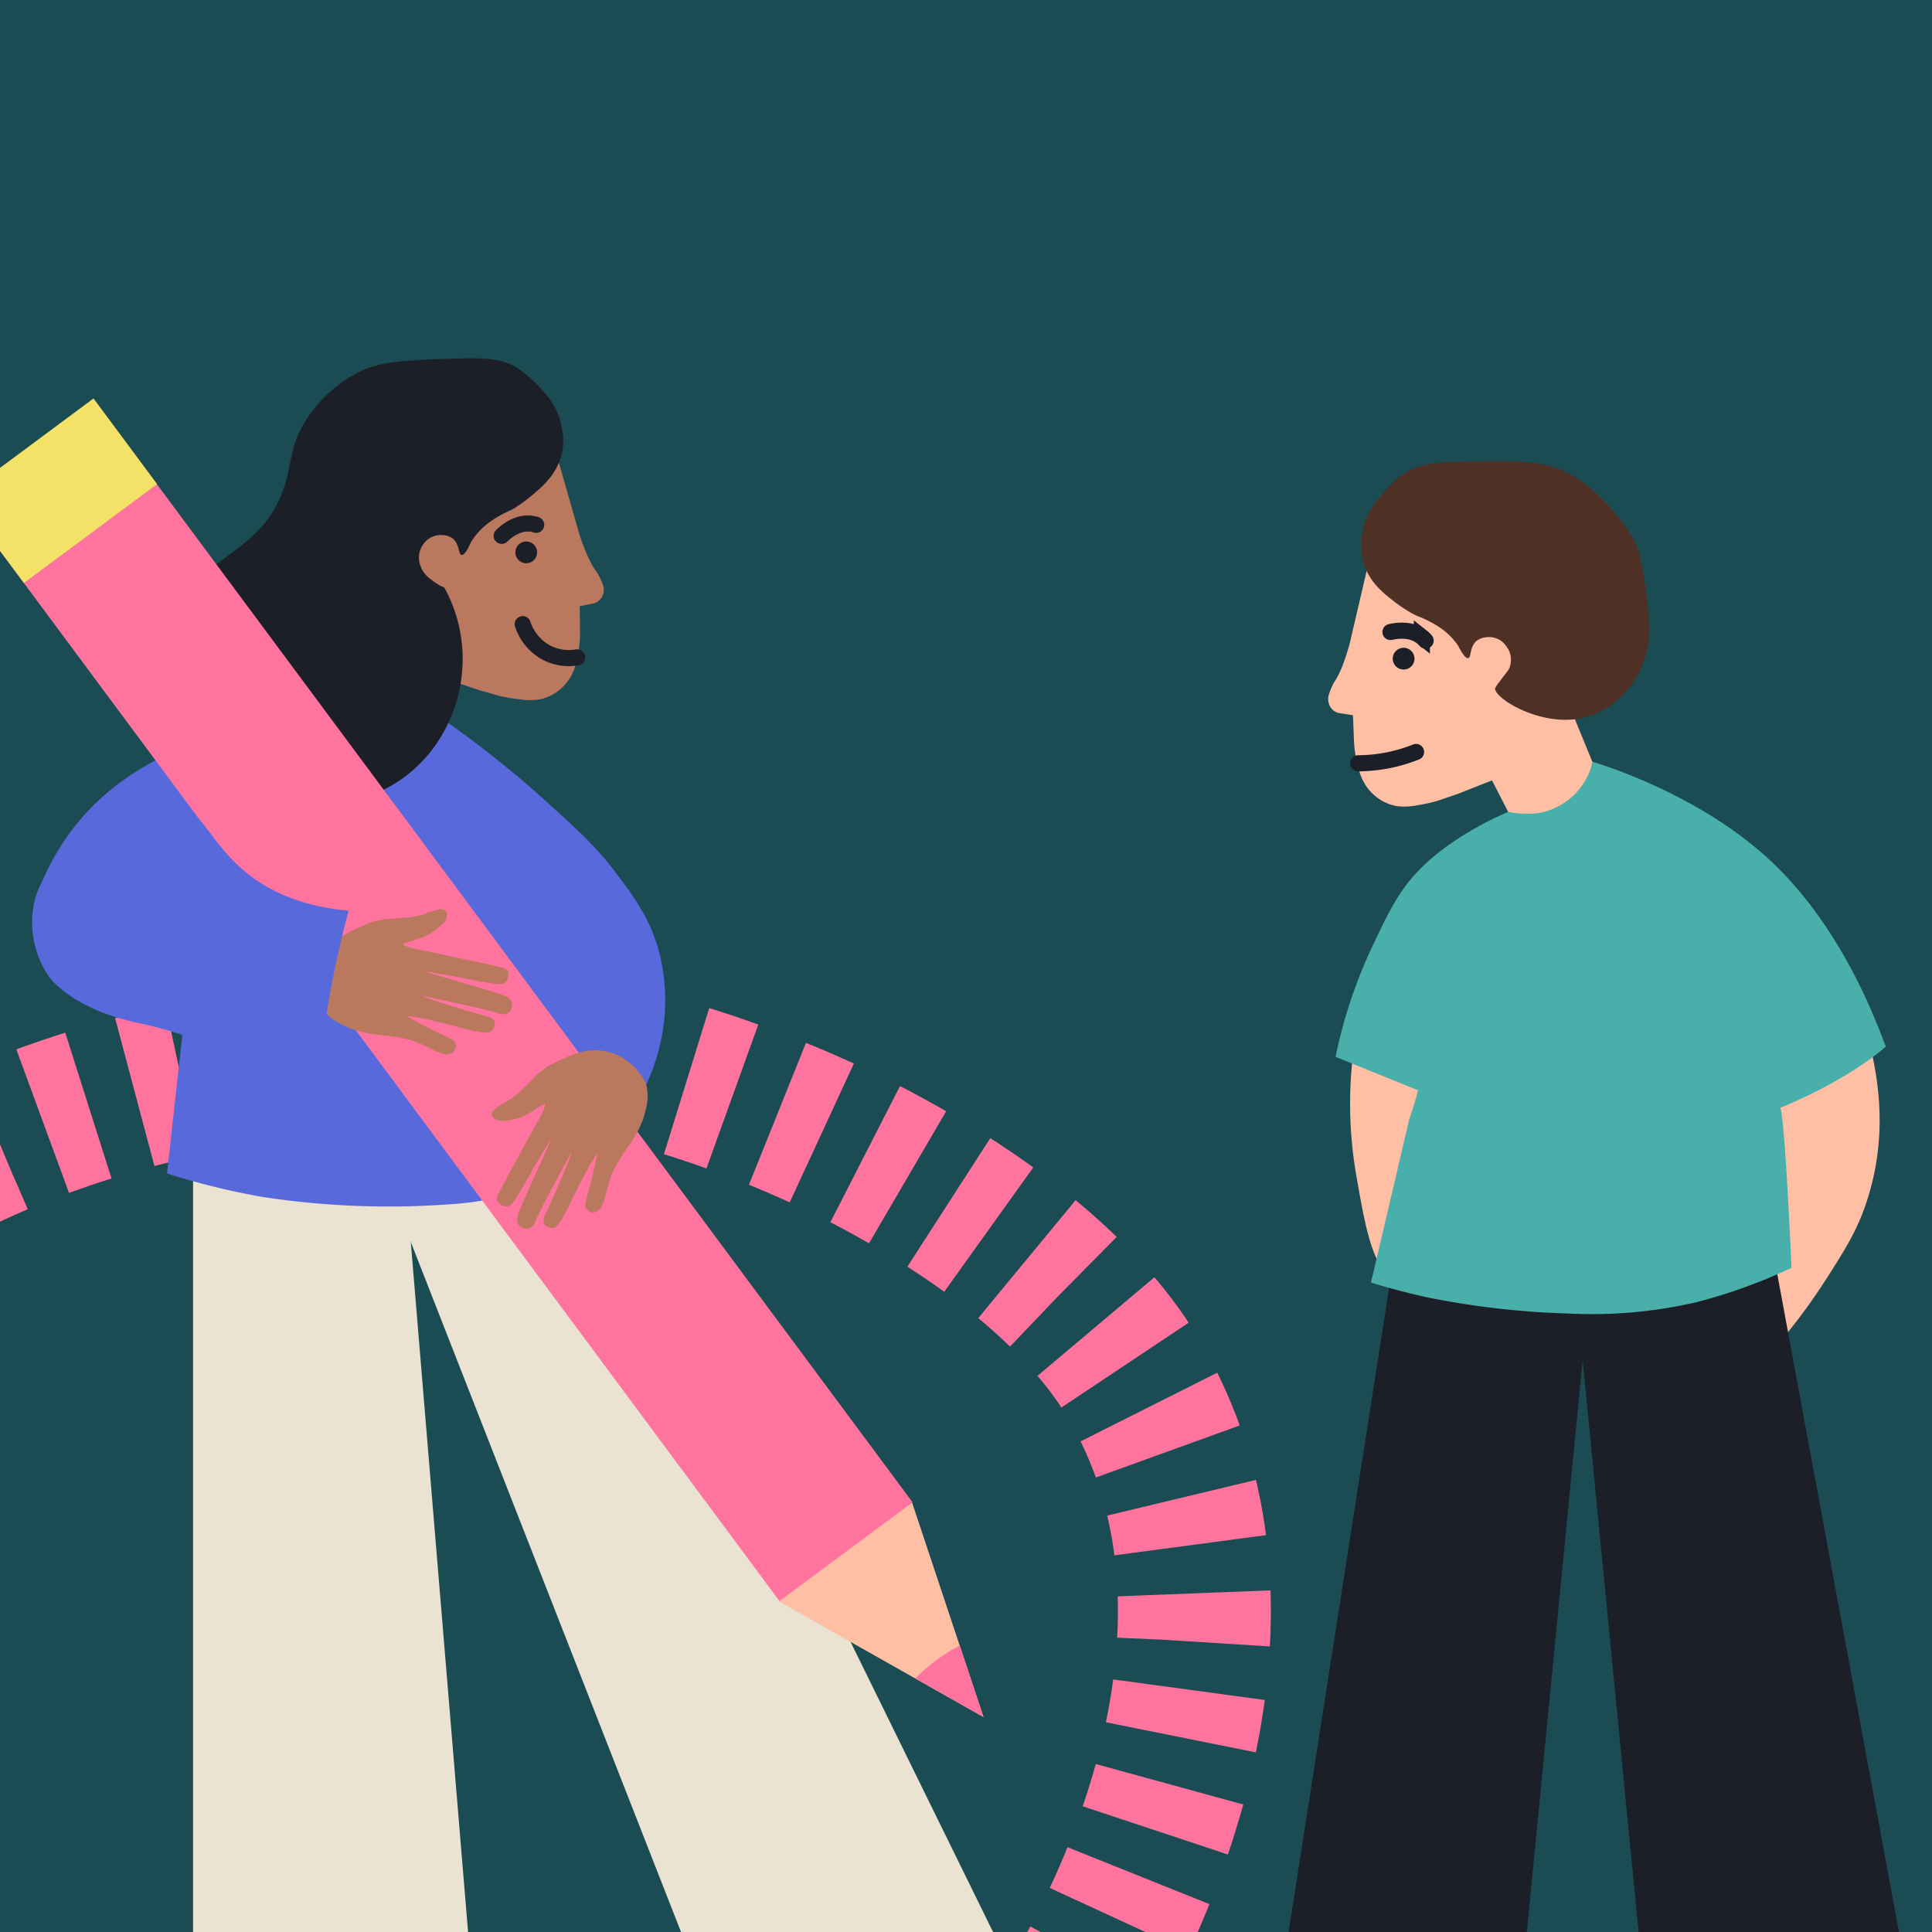
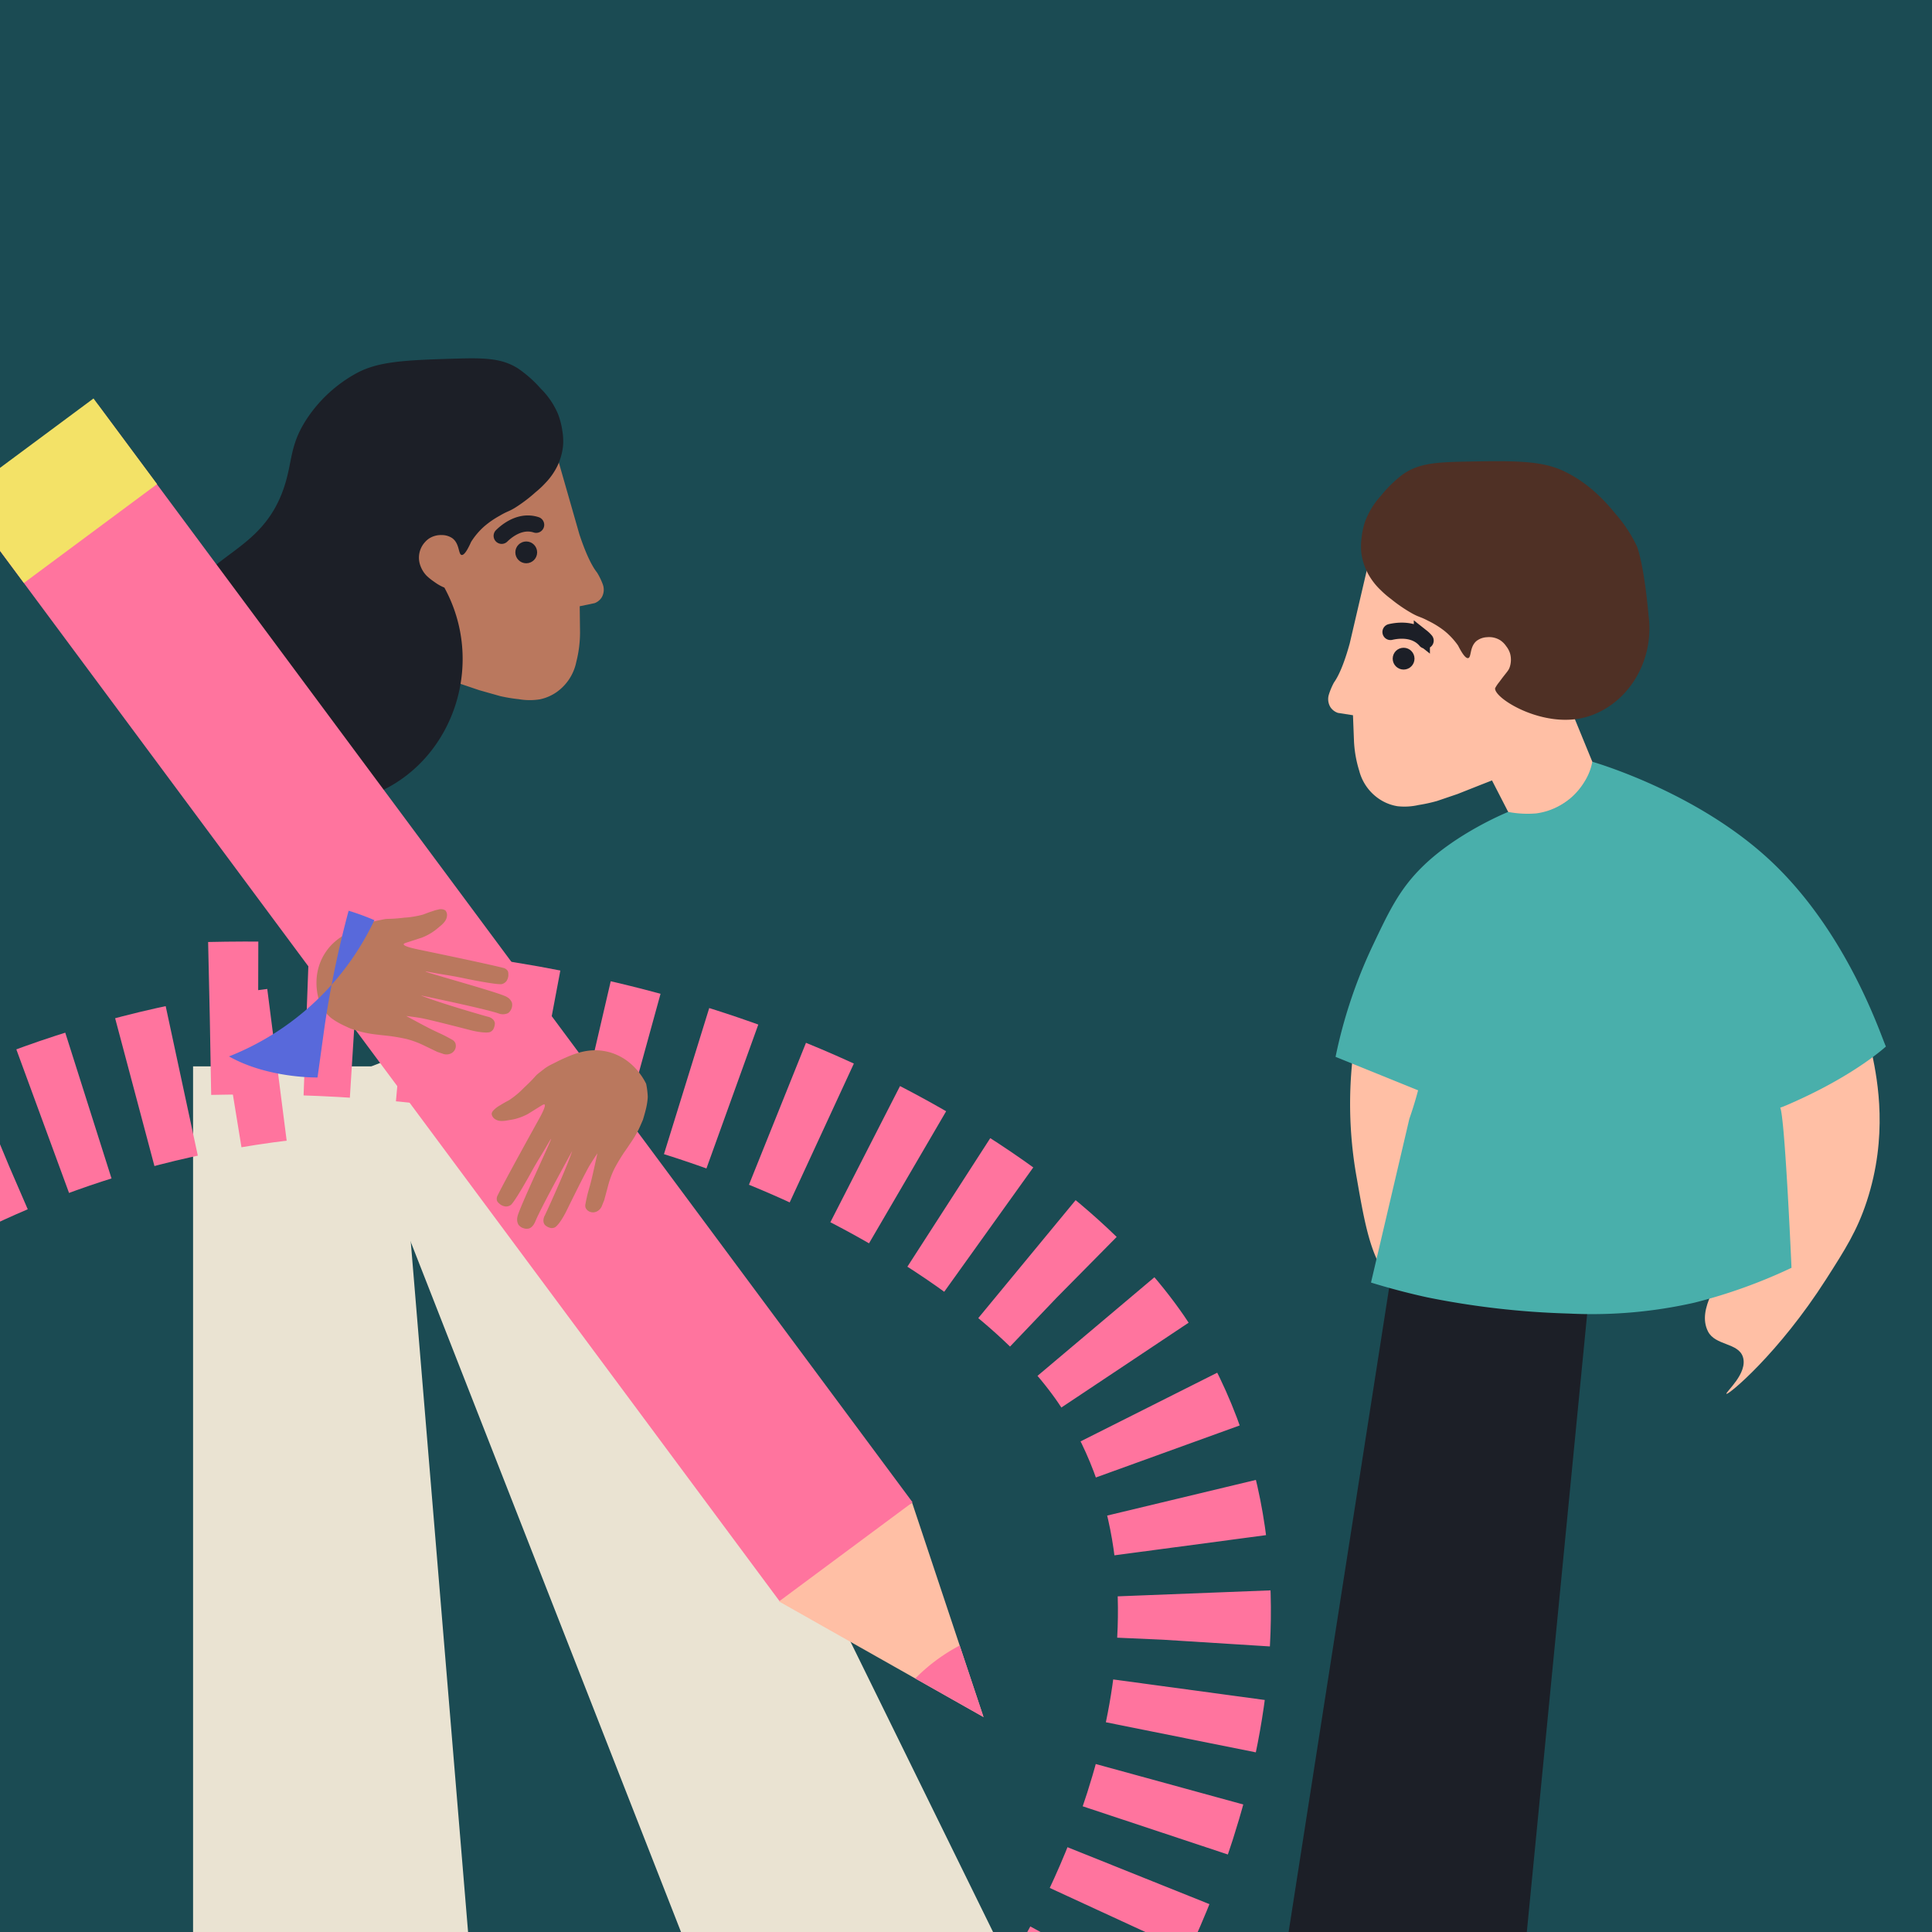
<svg xmlns="http://www.w3.org/2000/svg" width="480" height="480" viewBox="0 0 480 480">
  <defs>
    <clipPath id="clip-spending-too-much-time-online-esafety-tmb">
      <rect width="480" height="480" />
    </clipPath>
  </defs>
  <g id="spending-too-much-time-online-esafety-tmb" clip-path="url(#clip-spending-too-much-time-online-esafety-tmb)">
    <rect width="480" height="480" fill="#1b4b53" />
    <g id="Managing_the_online_offline_balance" data-name="Managing the online offline balance" transform="translate(10.776 232.408)">
-       <rect id="Background" width="598.461" height="556.73" transform="translate(-79.546 -286.02)" fill="#1b4b53" />
      <path id="Path_158877" data-name="Path 158877" d="M1102.6,423.752c-7.544.616-11.646,19.2-13.519,27.691a103.637,103.637,0,0,0-.477,39.773c2.386,13.691,4.234,24.293,12.489,28.189,4.872,2.3,10.535.59,15.5-.546,3.684-.843,14.234-6.789,10.374-14.4-12.177-24,2.845-36.657-9.9-63.857C1112.993,431.842,1107.938,423.312,1102.6,423.752Z" transform="translate(-762.255 -430.702)" fill="#ffbfa5" />
      <path id="Path_158878" data-name="Path 158878" d="M372.1,760.121l-69.451,2.808V531.48h50.47Z" transform="translate(-265.458 -498.95)" fill="#eae3d2" />
      <path id="Path_158879" data-name="Path 158879" d="M570.626,726.172l-72.083,15.763L406.23,506.229l47.288-18.519Q512.085,606.952,570.626,726.172Z" transform="translate(-331.069 -471.225)" fill="#eae3d2" />
      <path id="Path_158880" data-name="Path 158880" d="M-107.552,726.724c-4.534-12.885-19.553-60.459,4.109-105.448C-89.1,594-67.039,580.041-45.892,566.657-26.529,554.4,8.673,536.037,59.237,530" transform="translate(0 -498.013)" fill="none" stroke="#ff749e" stroke-miterlimit="10" stroke-width="38" stroke-dasharray="12 12 12" />
      <path id="Path_158881" data-name="Path 158881" d="M314,498.814c43.7-.968,119.737,3.823,185.485,46.921,32.713,21.444,43.043,40.389,46.789,47.563,31.5,60.345-6.466,130.76-12.7,141.955" transform="translate(-272.648 -478.191)" fill="none" stroke="#ff749e" stroke-miterlimit="10" stroke-width="38" stroke-dasharray="12 12 12" />
-       <path id="Path_158882" data-name="Path 158882" d="M297.668,272.2c-6.019-4-11.859-7.438-17.383-10.385l-2.819-2.126a187.035,187.035,0,0,1-22.335,11.646c-8.893,3.9-9.7,3.435-17.046,6.8-9.183,4.2-19.428,8.889-28.226,18.7a60.443,60.443,0,0,0-10.631,16.862c-.07.5-1.609,12.1,1.466,15.994a11.16,11.16,0,0,0,1.162,1.25c1.987,1.62,4.611,1.547,11.386,5.623,6.118,3.666,7.221,5.818,12.372,7.672a35.556,35.556,0,0,0,9.164,1.976c-2.958,26.738-4.391,39.7-4.391,39.7a177.669,177.669,0,0,0,23.827,5.865A208.134,208.134,0,0,0,300.4,393.6a73.431,73.431,0,0,0,10.85-1.426c.6-.136,2.328-.55,4.795-1.052s4.487-.861,4.59-.88c2.463-.444,23.754-9.106,31.085-32.2a48.312,48.312,0,0,0,.733-27.859c-2.28-7.907-6.21-13.226-10.631-19.062-4.831-6.382-9.087-10.242-17.6-17.962A256.37,256.37,0,0,0,297.668,272.2Z" transform="translate(-199.665 -326.791)" fill="#5869db" />
      <path id="Path_158883" data-name="Path 158883" d="M405.79,171.1a13.9,13.9,0,0,0,3.82,5.957,13.656,13.656,0,0,0,3.251,2.177,20.162,20.162,0,0,0,10.81,2.471h1.979l4.509-9.267,2.867.953,5.865,1.979,5.183,1.466a38.937,38.937,0,0,0,4.626.766,16.034,16.034,0,0,0,5.231.037,11.364,11.364,0,0,0,3.959-1.657,12.1,12.1,0,0,0,5.088-7.617,29.839,29.839,0,0,0,.935-7.287l-.077-6.565,3.706-.773a3.585,3.585,0,0,0,1.778-1.466,3.827,3.827,0,0,0,.231-3.244,16.675,16.675,0,0,0-1.389-2.856c-1.078-1.367-2.566-3.988-4.4-9.5q-2.661-9.311-5.33-18.611l-4.168-1.239-29.5,1.547-16.833,1.235,3.552,31.2-6.023,18.38Z" transform="translate(-330.581 -236.299)" fill="#ba785e" />
      <path id="Path_158884" data-name="Path 158884" d="M375.376,54.146a29.763,29.763,0,0,1,5.561,4.934,19.65,19.65,0,0,1,4.326,6.334,19.228,19.228,0,0,1,1.081,4.168,15.467,15.467,0,0,1,.205,3.372,14.931,14.931,0,0,1-1.5,5.521,16.533,16.533,0,0,1-2.878,4.065,22.92,22.92,0,0,1-2.471,2.317,37.208,37.208,0,0,1-5.1,3.864c-1.7,1.037-1.778.777-3.864,2.009a22.67,22.67,0,0,0-3.728,2.566,17.874,17.874,0,0,0-3.329,3.908c-1.206,2.713-1.917,3.328-2.361,3.248-.847-.158-.451-2.8-2.32-4.172a4.619,4.619,0,0,0-2.625-.77,5.418,5.418,0,0,0-3.244.927,5.29,5.29,0,0,0-.854.766,5.726,5.726,0,0,0-1.268,5.711c.048.15.088.26.117.33a6.965,6.965,0,0,0,1.518,2.39,14.529,14.529,0,0,0,1.833,1.466c.583.422.924.631,1.1.733a11.987,11.987,0,0,0,1.466.733c10.187,18.629,2.441,41.851-15.495,50.411-16.62,7.929-37.757,1.246-47.189-15.953-6.184-14.755-4.846-24.109-2.2-30.059,5.81-13.065,19.4-13.05,24.927-28.959,2.3-6.6,1.345-10.609,5.774-17.364a34.773,34.773,0,0,1,12.511-11.43c5.4-2.856,11.932-3.189,25.022-3.552C367.344,51.467,371.483,51.646,375.376,54.146Z" transform="translate(-257.41 -194.983)" fill="#1c1f27" />
      <circle id="Ellipse_81" data-name="Ellipse 81" cx="2.709" cy="2.709" r="2.709" transform="translate(117.258 -97.882)" fill="#1c1f27" />
-       <path id="Path_158885" data-name="Path 158885" d="M526.06,231.76a12.427,12.427,0,0,0,5.982,7.119,12.207,12.207,0,0,0,7.559,1.14" transform="translate(-406.972 -309.099)" fill="none" stroke="#1c1f27" stroke-linecap="round" stroke-miterlimit="10" stroke-width="4" />
      <path id="Path_158886" data-name="Path 158886" d="M699.77,851.754l50.81,28.721q-8.867-26.624-17.735-53.244-2.317,1.2-4.652,2.566A134.359,134.359,0,0,0,699.77,851.754Z" transform="translate(-517.005 -686.287)" fill="#ffbfa5" />
      <rect id="Rectangle_17090" data-name="Rectangle 17090" width="41.173" height="339.551" transform="matrix(0.803, -0.596, 0.596, 0.803, -19.488, -107.283)" fill="#ff749e" />
      <path id="Path_158887" data-name="Path 158887" d="M792.12,932.186l16.958,9.586q-2.958-8.886-5.92-17.771c-.513.271-1.03.554-1.551.854a44.909,44.909,0,0,0-9.487,7.331Z" transform="translate(-575.502 -747.584)" fill="#ff749e" />
      <path id="Path_158888" data-name="Path 158888" d="M1357.417,459.11c6.741.524,10.235,17.6,11.477,23.651,1.32,6.426,3.963,20.161-1.375,36.419-2.39,7.276-5.334,11.888-10.084,19.318-11.84,18.526-24.351,28.875-24.769,28.486-.367-.337,5.418-5.088,4.076-9.186-1.166-3.545-6.881-2.768-8.669-6.32-2.808-5.576,2.782-12.5,6.452-19.659,11.03-21.543-1.507-33.248,10.084-57.673C1346.838,469.451,1351.849,458.7,1357.417,459.11Z" transform="translate(-914.508 -453.101)" fill="#ffbfa5" />
-       <path id="Path_158889" data-name="Path 158889" d="M1323.57,834.538l-66.716,13.079L1234.2,615.856l47.915-5.546Z" transform="translate(-855.529 -548.883)" fill="#1c1f27" />
      <path id="Path_158890" data-name="Path 158890" d="M1026.47,844.672l60.8,9.685q11.316-115.88,22.628-231.765l-47.914-5.543Z" transform="translate(-723.946 -553.153)" fill="#1c1f27" />
      <path id="Path_158891" data-name="Path 158891" d="M1137.6,242.823a28.479,28.479,0,0,1-4.182,4.549,23.747,23.747,0,0,1-3.138,2.339,19.775,19.775,0,0,1-3.134,1.58,17.005,17.005,0,0,1-7.537,1.437,15.077,15.077,0,0,1-2.537-.367l-4.4-8.556-2.815,1.1-5.748,2.276-5.1,1.734a39.529,39.529,0,0,1-4.582,1,15.785,15.785,0,0,1-5.224.3,11.327,11.327,0,0,1-4.032-1.466,12.1,12.1,0,0,1-5.487-7.35,30.077,30.077,0,0,1-.927-3.875,29.625,29.625,0,0,1-.367-3.354q-.128-3.3-.257-6.562l-3.739-.583a3.6,3.6,0,0,1-1.833-1.375,3.823,3.823,0,0,1-.4-3.23,16.951,16.951,0,0,1,1.243-2.933c1.008-1.419,2.368-4.109,3.919-9.707q2.2-9.432,4.4-18.856l4.1-1.444,29.538.051,16.862.367-1.972,31.338,7.346,17.922a2.654,2.654,0,0,1,.733,1.466,2.778,2.778,0,0,1-.733,2.2Z" transform="translate(-752.766 -282.318)" fill="#ffbfa5" />
      <path id="Path_158892" data-name="Path 158892" d="M1104.488,124.677a30.974,30.974,0,0,0-5.3,5.2,19.677,19.677,0,0,0-4,6.543,19.305,19.305,0,0,0-.869,4.219,15.372,15.372,0,0,0-.037,3.376,14.972,14.972,0,0,0,1.778,5.44,16.552,16.552,0,0,0,3.079,3.93,23.232,23.232,0,0,0,2.566,2.2,37.108,37.108,0,0,0,5.286,3.6c1.752.953,1.811.689,3.955,1.811a22.826,22.826,0,0,1,3.856,2.372,17.878,17.878,0,0,1,3.523,3.746c1.342,2.65,2.082,3.226,2.522,3.123.836-.2.308-2.819,2.1-4.282a4.608,4.608,0,0,1,2.566-.905,5.22,5.22,0,0,1,3.3.762,5.4,5.4,0,0,1,1.466,1.466,5.6,5.6,0,0,1,.982,1.859,5.81,5.81,0,0,1-.1,3.354c-.337.964-.7,1.1-2.6,3.7a8.805,8.805,0,0,0-1.026,1.525c-.337,2.537,12.152,10.235,22.768,7.122,10-2.933,16.862-13.563,15.356-25.15-1.2-13.3-2.9-17.229-2.9-17.229a34.791,34.791,0,0,0-5.224-7.951c-1.833-2.218-6.144-7.551-13.072-10.781-5.531-2.566-12.1-2.566-25.169-2.284C1112.373,121.594,1108.253,121.982,1104.488,124.677Z" transform="translate(-766.851 -239.146)" fill="#4f3025" />
      <circle id="Ellipse_82" data-name="Ellipse 82" cx="2.709" cy="2.709" r="2.709" transform="translate(335.236 -71.474)" fill="#1c1f27" />
-       <path id="Path_158893" data-name="Path 158893" d="M1106.684,318.39A39.242,39.242,0,0,1,1092.3,321.2" transform="translate(-765.645 -363.973)" fill="none" stroke="#1c1f27" stroke-linecap="round" stroke-miterlimit="10" stroke-width="4" />
      <path id="Path_158894" data-name="Path 158894" d="M1114.2,236.512c1.217-.279,5.015-.979,7.8,1.232a6.386,6.386,0,0,1,.938.909" transform="translate(-779.517 -311.901)" fill="none" stroke="#1c1f27" stroke-linecap="round" stroke-miterlimit="10" stroke-width="4" />
      <path id="Path_158895" data-name="Path 158895" d="M511.8,166.6c.891-.869,3.765-3.449,7.3-3.021a6.682,6.682,0,0,1,1.272.282" transform="translate(-397.94 -265.88)" fill="none" stroke="#1c1f27" stroke-linecap="round" stroke-miterlimit="10" stroke-width="4" />
      <path id="Path_158896" data-name="Path 158896" d="M1102.287,408.591c3.475-22.815,3.585-27.889,2.969-28.01-.858-.172-4.358,8.966-5.9,17.379a94.442,94.442,0,0,1-4.032,15.763h0l-9.531,40.689c5.62,1.727,10.4,2.892,13.93,3.666a205.943,205.943,0,0,0,35.191,4.032h0a115.3,115.3,0,0,0,31.294-2.716,131.379,131.379,0,0,0,24.058-8.647s-1.737-39.978-2.932-39.956c-.07,0-.169.136-.147.18.1.187,2.665-.964,4.179-1.646,15.1-6.8,22.361-13.563,22.361-13.563-.942-1.675-9.186-28.079-28.934-46.39-17.335-16.074-40.821-23.395-43.989-24.351h-.029a13.78,13.78,0,0,1-.733,2.566,14.493,14.493,0,0,1-1.1,2.2,17.032,17.032,0,0,1-3.3,4.032,16.562,16.562,0,0,1-8.8,4.032,25.6,25.6,0,0,1-6.965-.367s-12.581,5.059-21.261,13.563c-5.755,5.638-8.332,11.074-12.464,19.795a121.76,121.76,0,0,0-9.164,27.493" transform="translate(-755.948 -368.172)" fill="#49afab" />
      <path id="Path_158897" data-name="Path 158897" d="M420.765,458.2a2.024,2.024,0,0,1-.187,1.833,2.151,2.151,0,0,1-.971.821,2.632,2.632,0,0,1-2.031,0l-1.279-.433.062.022h0l-.062-.022c-.077-.026-3.3-1.6-4.087-1.954a22.089,22.089,0,0,0-3.563-1.243c-.872-.2-2.24-.48-3.952-.711-1.217-.161-1.375-.132-3.028-.345a30.217,30.217,0,0,1-4.3-.733c-.96-.26-2.485-.751-2.485-.751s-1.14-.48-2.262-1.045a17.42,17.42,0,0,1-2.361-1.393,4.978,4.978,0,0,1-.535-.407,19.026,19.026,0,0,1-2.155-2.383,15.838,15.838,0,0,1-.924-2.881,15.234,15.234,0,0,1-.249-5.176,13.853,13.853,0,0,1,.9-3.391A13.6,13.6,0,0,1,389.86,434a14.538,14.538,0,0,1,2.933-2.383,23.629,23.629,0,0,1,2.749-1.485c1.188-.587,2.016-.931,3.358-1.488a12.884,12.884,0,0,1,2.042-.733c.169-.04.664-.139,1.65-.337.568-.114.7-.143.894-.161.825-.092,1.382.044,4.615-.334a23.5,23.5,0,0,0,4.666-.773c.561-.2,1.334-.532,2.438-.869a7.329,7.329,0,0,1,1.312-.367,2.163,2.163,0,0,1,1.782.2,1.783,1.783,0,0,1,.407,1.375,2.834,2.834,0,0,1-.715,1.587,6.436,6.436,0,0,1-1.052,1.012c-.627.532-.982.836-1.437,1.158a13.981,13.981,0,0,1-3.05,1.639h0l-3.112,1.012c-1.015.319-1.382.433-1.393.627-.033.532,2.676,1.1,3.629,1.305,0,0,17.148,3.541,21.074,4.564a1.778,1.778,0,0,1,1.133.733,1.584,1.584,0,0,1,.165.784,2.694,2.694,0,0,1-.521,1.833,2.068,2.068,0,0,1-1.048.667c-1.122.3-9.2-1.378-9.2-1.378s-2.071-.455-4.439-.836c-4.179-.671-5.326-.982-5.348-.891-.055.224,18.757,5.334,20.191,6.323a2.711,2.711,0,0,1,1.246,1.378,2.4,2.4,0,0,1-.106,1.51,2.445,2.445,0,0,1-.843,1.125,3.022,3.022,0,0,1-2.467.037c-3.878-1.272-19.249-4.432-19.241-4.45s1.118.528,5.865,2.053c5.414,1.741,10.741,3.229,10.741,3.229h0a2.661,2.661,0,0,1,1.206.55l.029.026a1.62,1.62,0,0,1,.587,1.063,2.671,2.671,0,0,1-.07.609,3,3,0,0,1-.136.477,2.953,2.953,0,0,1-.231.491,1.951,1.951,0,0,1-.667.572c-.532.279-2.383.205-4.791-.385-.407-.106-7.273-1.88-10.6-2.65-1.265-.293-1.811-.392-2.258-.466,0,0-1.169-.2-3.262-.447,4.534,2.467,6.312,3.369,7.035,3.7l1.485.693c.216.1.693.326,1.312.645l.037.018c.663.345,1.191.638,1.587.861A1.8,1.8,0,0,1,420.765,458.2Z" transform="translate(-318.43 -431.494)" fill="#ba785e" />
-       <path id="Path_158898" data-name="Path 158898" d="M242.484,419.017c9.74,5.5,21.994,5.231,21.994,5.231h0s1.543-11.147,1.833-13.2a250.862,250.862,0,0,1,5.894-28.226c-7.7-.7-18.288-2.977-26.873-10.7-7.537-6.782-10.6-15.092-14.223-14.227-2.687.642-1.32,5.323-6.188,16.081-2.933,6.459-5.29,8.908-5.359,14.344-.051,3.985.839,6.3.114,6.631-2.4,1.1-13.343-24.432-20.447-22.768-1.466.345-2.218,1.712-3.3,3.666-3.746,6.778-3.032,16.932,2.2,23.827,0,0,5.77,7.606,21.166,10.88.187.04,1.118.235,2.39.532,1.723.4,4.124,1,6.965,1.858a60.389,60.389,0,0,1,6.4,2.346A67.325,67.325,0,0,1,242.484,419.017Z" transform="translate(-196.366 -388.962)" fill="#5869db" />
+       <path id="Path_158898" data-name="Path 158898" d="M242.484,419.017c9.74,5.5,21.994,5.231,21.994,5.231h0s1.543-11.147,1.833-13.2a250.862,250.862,0,0,1,5.894-28.226a60.389,60.389,0,0,1,6.4,2.346A67.325,67.325,0,0,1,242.484,419.017Z" transform="translate(-196.366 -388.962)" fill="#5869db" />
      <path id="Path_158899" data-name="Path 158899" d="M528.4,559.781a2.012,2.012,0,0,0,1.51,1.048,2.159,2.159,0,0,0,1.257-.2,2.617,2.617,0,0,0,1.323-1.54l.506-1.25-.022.059h0l.022-.059c.029-.077.949-3.556,1.184-4.377a22.63,22.63,0,0,1,1.378-3.512c.418-.788,1.1-2.009,2.038-3.457.671-1.03.8-1.129,1.712-2.522a30.131,30.131,0,0,0,2.258-3.735c.429-.9,1.052-2.375,1.052-2.375s.367-1.177.678-2.4a17.278,17.278,0,0,0,.484-2.694,6.165,6.165,0,0,0,.04-.674,19.707,19.707,0,0,0-.4-3.186,15.92,15.92,0,0,0-1.584-2.566,15.2,15.2,0,0,0-3.765-3.567,13.971,13.971,0,0,0-3.16-1.525,13.563,13.563,0,0,0-4.721-.653,14.691,14.691,0,0,0-3.71.656,24.322,24.322,0,0,0-2.933,1.1c-1.217.517-2.016.924-3.3,1.58a12.647,12.647,0,0,0-1.888,1.07c-.143.1-.539.411-1.331,1.03-.455.367-.568.44-.707.572-.609.565-.869,1.078-3.263,3.3a21.918,21.918,0,0,1-3.625,3.035c-.521.293-1.272.667-2.247,1.283a7.337,7.337,0,0,0-1.129.759c-.524.455-1.023.894-1.012,1.466a1.818,1.818,0,0,0,.777,1.2,2.849,2.849,0,0,0,1.672.495,6.6,6.6,0,0,0,1.466-.143c.81-.125,1.276-.2,1.833-.33a14.031,14.031,0,0,0,3.226-1.246h0c.44-.271,1.419-.876,2.775-1.723.9-.561,1.228-.762,1.386-.645.422.319-.905,2.753-1.375,3.6,0,0-8.5,15.312-10.264,18.955a1.756,1.756,0,0,0-.18,1.338,1.554,1.554,0,0,0,.488.638,2.691,2.691,0,0,0,1.738.807,2.028,2.028,0,0,0,1.188-.367c.96-.652,4.952-7.874,4.952-7.874s1-1.866,2.258-3.911c2.2-3.6,2.727-4.677,2.812-4.637.205.106-8.178,17.705-8.365,19.428a2.662,2.662,0,0,0,.235,1.833,2.375,2.375,0,0,0,1.213.9,2.412,2.412,0,0,0,1.4.1c1.008-.29,1.492-1.492,1.639-1.833,1.562-3.768,9.186-17.485,9.164-17.493s-.33,1.191-2.262,5.781c-2.2,5.238-4.553,10.264-4.553,10.264h0a2.683,2.683,0,0,0-.367,1.276v.037a1.627,1.627,0,0,0,.425,1.136,2.812,2.812,0,0,0,.509.367,3.046,3.046,0,0,0,.447.209,3.551,3.551,0,0,0,.521.143,1.917,1.917,0,0,0,.869-.136c.561-.22,1.712-1.672,2.834-3.886.183-.367,3.3-6.741,4.9-9.762.6-1.151.883-1.631,1.118-2.016,0,0,.612-1.015,1.789-2.764-1.1,5.044-1.562,6.983-1.782,7.742l-.444,1.576c-.066.231-.205.733-.367,1.415v.044c-.169.733-.293,1.316-.367,1.763A1.772,1.772,0,0,0,528.4,559.781Z" transform="translate(-393.664 -492.053)" fill="#ba785e" />
      <rect id="Rectangle_17091" data-name="Rectangle 17091" width="41.206" height="26.499" transform="matrix(0.803, -0.596, 0.596, 0.803, -20.634, -108.849)" fill="#f3e267" />
    </g>
  </g>
</svg>